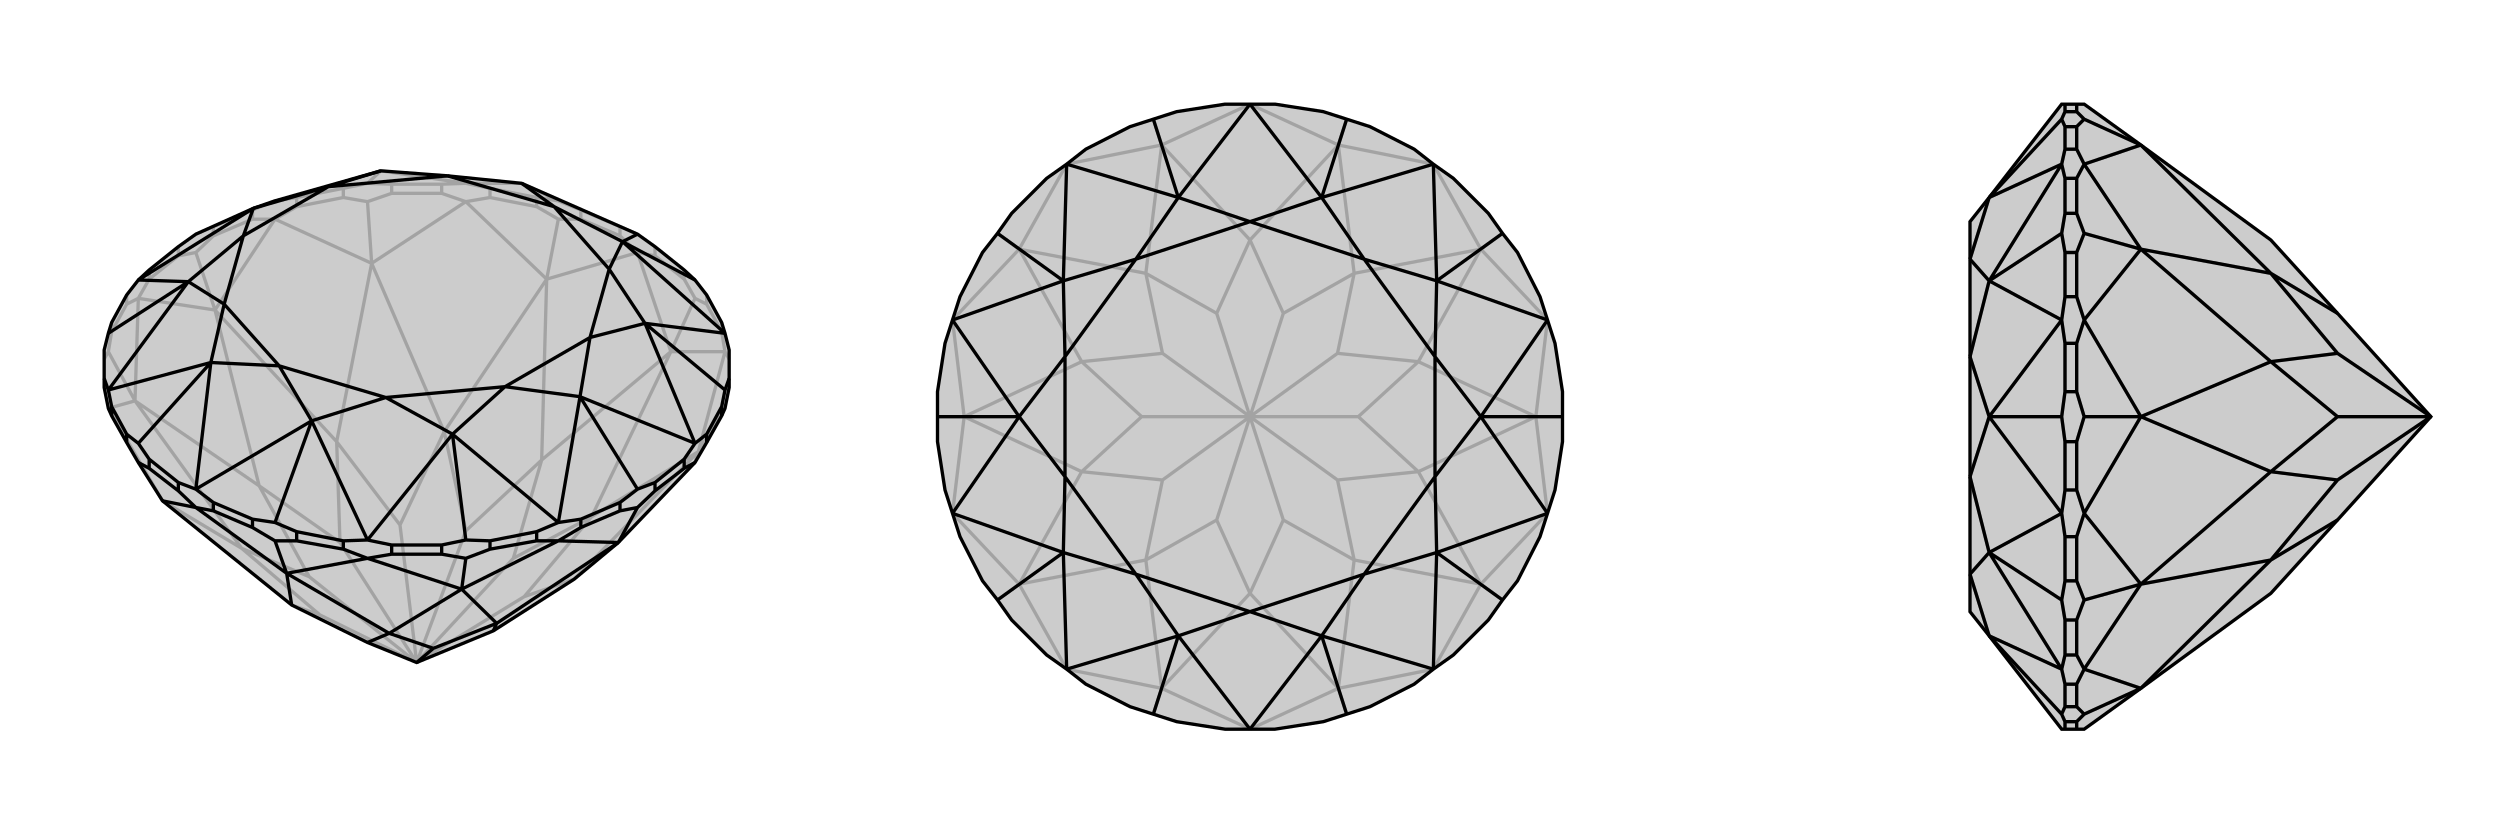
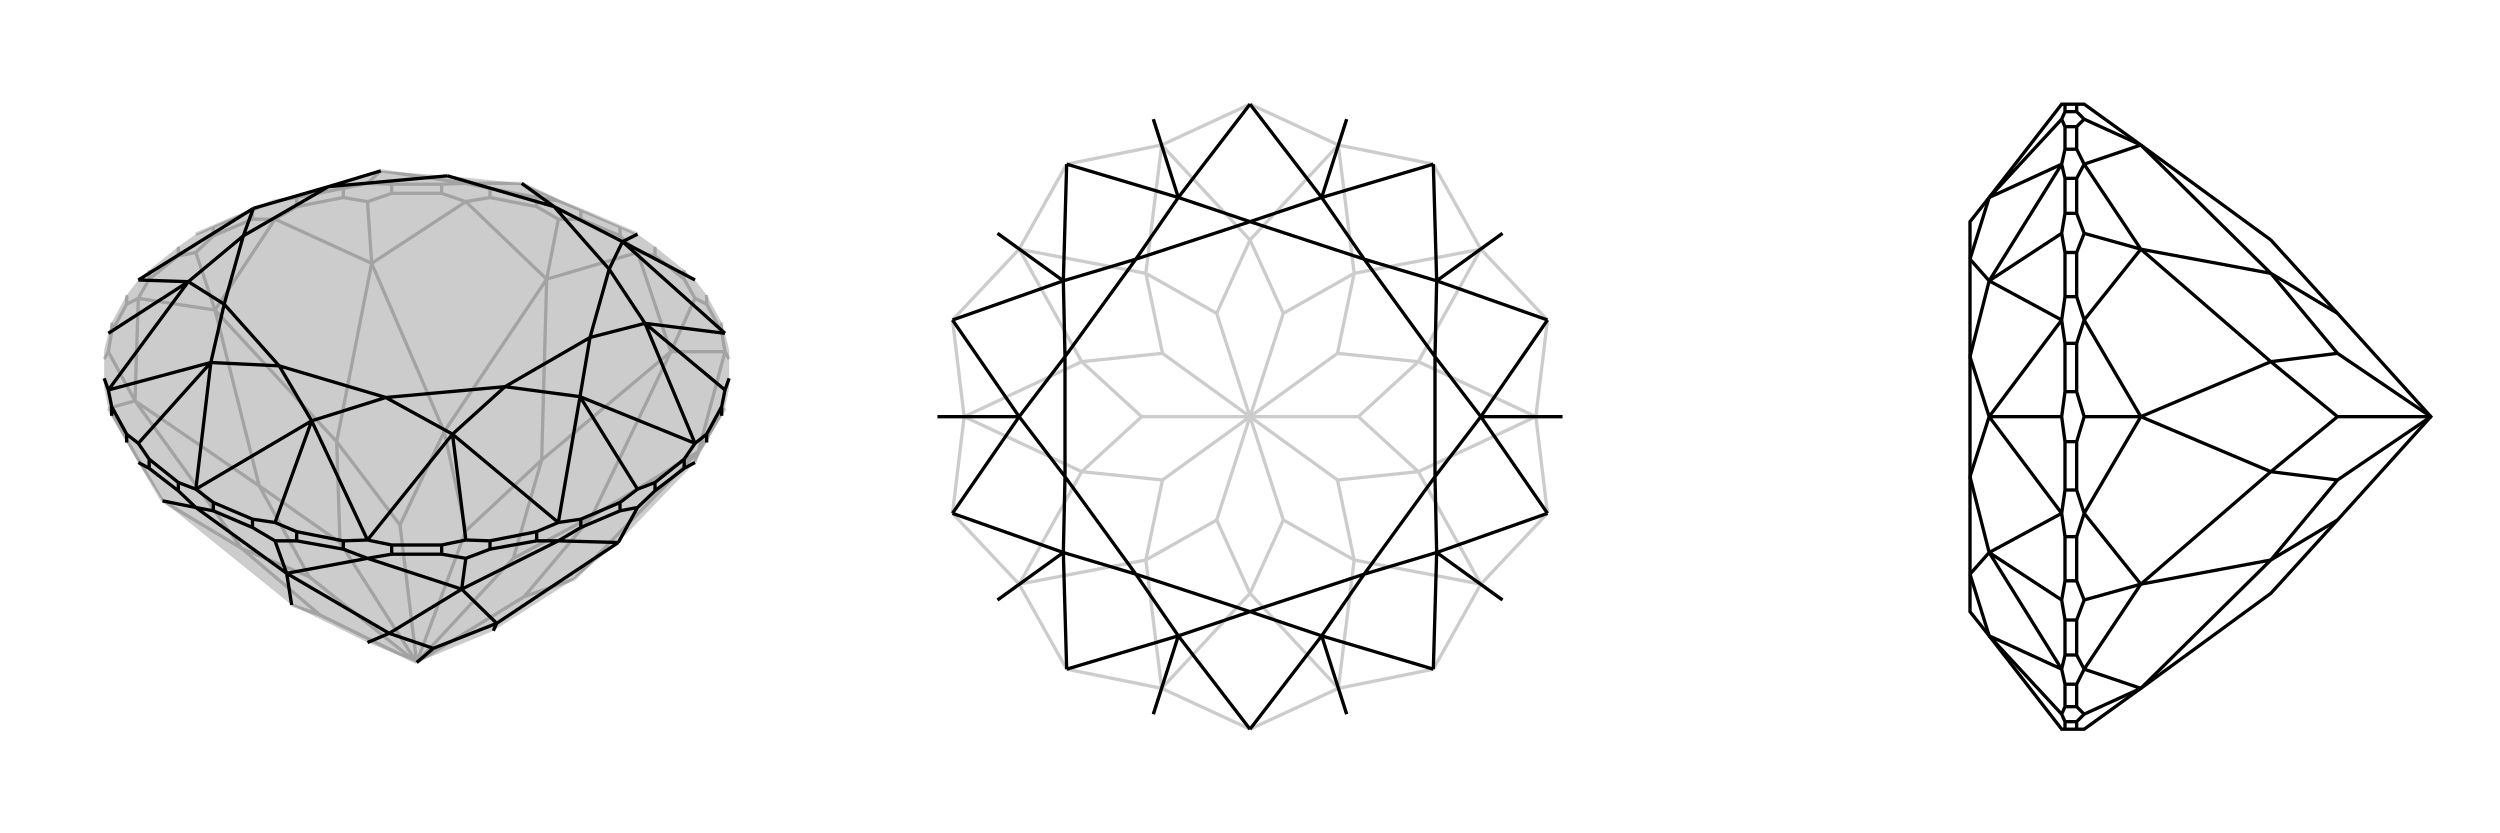
<svg xmlns="http://www.w3.org/2000/svg" viewBox="0 0 3000 1000">
  <g stroke="currentColor" stroke-width="4" fill="none" transform="translate(0 -45)">
    <path fill="currentColor" stroke="none" fill-opacity=".2" d="M866,544L870,535L875,510L875,499L875,465L870,445L866,432L848,399L834,381L821,369L786,341L765,326L626,265L537,256L457,250L330,286L304,295L235,326L214,341L179,369L166,381L152,399L134,432L130,445L125,465L125,499L125,510L130,535L134,544L152,576L166,600L195,646L350,771L441,816L500,840L592,802L689,740L742,696L834,600L848,576z" />
    <path stroke-opacity=".2" d="M866,443L866,432M848,410L848,399M821,380L821,369M786,352L786,341M744,328L744,317M697,308L697,297M644,293L644,282M588,282L588,271M530,277L530,266M470,277L470,266M412,282L412,271M356,293L356,282M303,308L303,297M256,328L256,317M214,352L214,341M179,380L179,369M152,410L152,399M134,443L134,432M875,476L870,467M870,535L838,587M866,443L870,467M866,443L848,410M848,410L834,403M821,380L834,403M821,380L786,352M786,352L765,348M834,403L805,467M744,328L765,348M744,328L697,308M697,308L670,308M644,293L670,308M644,293L588,282M588,282L559,287M670,308L656,380M530,277L559,287M530,277L470,277M470,277L441,287M412,282L441,287M412,282L356,293M356,293L330,308M441,287L446,361M303,308L330,308M303,308L256,328M256,328L235,348M214,352L235,348M214,352L179,380M179,380L166,403M235,348L258,417M152,410L166,403M152,410L134,443M134,443L130,467M125,476L130,467M130,467L162,526M834,600L838,587M870,467L838,587M870,467L805,467M765,348L805,467M765,348L656,380M559,287L656,380M559,287L446,361M330,308L446,361M330,308L258,417M166,403L258,417M166,403L162,526M130,535L162,526M130,535L195,646M838,587L689,740M838,587L710,665M805,467L710,665M805,467L650,597M656,380L650,597M656,380L533,563M446,361L533,563M446,361L404,575M258,417L404,575M258,417L311,628M162,526L311,628M162,526L290,703M195,646L290,703M350,771L384,783M689,740L629,761M710,665L629,761M710,665L616,715M629,761L500,840M650,597L616,715M650,597L559,682M500,840L616,715M533,563L559,682M533,563L480,675M500,840L559,682M404,575L480,675M404,575L408,696M500,840L480,675M311,628L408,696M311,628L371,737M500,840L408,696M290,703L371,737M290,703L384,783M500,840L384,783M500,840L371,737M744,317L765,326M744,317L697,297M697,297L670,286M303,297L330,286M303,297L256,317M256,317L235,326M412,271L441,265M412,271L356,282M356,282L330,286M530,266L559,265M530,266L470,266M470,266L441,265M441,265L457,250M644,282L670,286M644,282L588,271M588,271L559,265M670,286L626,265M559,265L457,250M626,265L559,265" />
-     <path d="M866,544L870,535L875,510L875,499L875,465L870,445L866,432L848,399L834,381L821,369L786,341L765,326L626,265L537,256L457,250L330,286L304,295L235,326L214,341L179,369L166,381L152,399L134,432L130,445L125,465L125,499L125,510L130,535L134,544L152,576L166,600L195,646L350,771L441,816L500,840L592,802L689,740L742,696L834,600L848,576z" />
    <path d="M303,678L303,668M356,694L356,683M412,704L412,694M470,710L470,699M530,710L530,699M588,704L588,694M644,694L644,683M697,678L697,668M744,658L744,648M786,634L786,624M821,607L821,596M848,576L848,566M866,544L866,533M134,544L134,533M152,576L152,566M179,607L179,596M256,658L256,648M214,634L214,624M303,678L256,658M303,678L330,694M256,658L235,654M356,694L330,694M356,694L412,704M412,704L441,715M330,694L344,733M470,710L441,715M470,710L530,710M530,710L559,715M588,704L559,715M588,704L644,694M644,694L670,694M559,715L554,752M697,678L670,694M697,678L744,658M744,658L765,654M786,634L765,654M786,634L821,607M821,607L834,600M765,654L742,696M179,607L166,600M179,607L214,634M214,634L235,654M235,654L344,733M235,654L195,646M441,715L344,733M441,715L554,752M670,694L554,752M670,694L742,696M344,733L350,771M344,733L467,805M554,752L467,805M554,752L596,793M742,696L596,793M467,805L441,816M467,805L520,823M596,793L520,823M596,793L592,802M520,823L500,840M834,381L747,335M875,499L870,513M848,566L834,577M848,566L866,533M866,533L870,513M870,513L774,433M786,624L765,632M786,624L821,596M821,596L834,577M697,668L670,672M697,668L744,648M744,648L765,632M765,632L696,521M588,694L559,693M588,694L644,683M644,683L670,672M470,699L441,693M470,699L530,699M530,699L559,693M559,693L543,566M356,683L330,672M356,683L412,694M412,694L441,693M303,668L256,648M303,668L330,672M256,648L235,632M330,672L374,550M179,596L166,577M179,596L214,624M214,624L235,632M134,533L130,513M134,533L152,566M152,566L166,577M166,577L253,480M125,499L130,513M130,445L226,383M765,326L747,335M747,335L870,445M870,445L774,433M774,433L834,577M834,577L696,521M696,521L670,672M670,672L543,566M441,693L543,566M441,693L374,550M235,632L374,550M235,632L253,480M253,480L130,513M130,513L226,383M226,383L166,381M166,381L304,295M747,335L665,293M747,335L731,368M774,433L731,368M774,433L708,450M696,521L708,450M696,521L606,509M543,566L606,509M543,566L463,522M374,550L463,522M374,550L335,484M253,480L335,484M253,480L269,410M226,383L269,410M226,383L292,328M304,295L292,328M304,295L394,269M457,250L394,269M626,265L665,293M665,293L731,368M731,368L708,450M708,450L606,509M606,509L463,522M463,522L335,484M335,484L269,410M269,410L292,328M292,328L394,269M394,269L537,256M665,293L537,256" />
  </g>
  <g stroke="currentColor" stroke-width="4" fill="none" transform="translate(1000 0)">
-     <path fill="currentColor" stroke="none" fill-opacity=".2" d="M412,134L384,143L356,152L303,179L280,197L256,214L214,256L197,280L179,303L152,356L143,384L134,412L125,470L125,500L125,530L134,588L143,616L152,644L179,697L197,720L214,744L256,786L280,803L303,821L356,848L384,857L412,866L470,875L500,875L530,875L588,866L616,857L644,848L697,821L720,803L744,786L786,744L803,720L821,697L848,644L857,616L866,588L875,530L875,500L875,470L866,412L857,384L848,356L821,303L803,280L786,256L744,214L720,197L697,179L644,152L616,143L588,134L530,125L500,125L470,125z" />
    <path stroke-opacity=".2" d="M616,857L606,826M803,720L777,701M875,500L843,500M803,280L777,299M616,143L606,174M384,143L394,174M197,280L223,299M125,500L157,500M197,720L223,701M384,857L394,826M500,875L606,826M500,875L394,826M720,803L606,826M720,803L777,701M857,616L777,701M857,616L843,500M857,384L843,500M857,384L777,299M720,197L777,299M720,197L606,174M500,125L606,174M500,125L394,174M280,197L394,174M280,197L223,299M143,384L223,299M143,384L157,500M143,616L157,500M143,616L223,701M280,803L223,701M280,803L394,826M606,826L500,712M606,826L625,672M777,701L625,672M777,701L702,566M843,500L702,566M843,500L702,434M777,299L702,434M777,299L625,328M606,174L625,328M606,174L500,288M394,174L500,288M394,174L375,328M223,299L375,328M223,299L298,434M157,500L298,434M157,500L298,566M223,701L298,566M223,701L375,672M394,826L500,712M394,826L375,672M500,712L540,624M500,712L460,624M625,672L540,624M625,672L605,576M540,624L500,500M702,566L605,576M702,566L630,500M605,576L500,500M702,434L630,500M702,434L605,424M630,500L500,500M625,328L605,424M625,328L540,376M605,424L500,500M500,288L540,376M500,288L460,376M500,500L540,376M375,328L460,376M375,328L395,424M500,500L460,376M298,434L395,424M298,434L370,500M500,500L395,424M298,566L370,500M298,566L395,576M500,500L370,500M375,672L395,576M375,672L460,624M500,500L460,624M500,500L395,576" />
-     <path d="M412,134L384,143L356,152L303,179L280,197L256,214L214,256L197,280L179,303L152,356L143,384L134,412L125,470L125,500L125,530L134,588L143,616L152,644L179,697L197,720L214,744L256,786L280,803L303,821L356,848L384,857L412,866L470,875L500,875L530,875L588,866L616,857L644,848L697,821L720,803L744,786L786,744L803,720L821,697L848,644L857,616L866,588L875,530L875,500L875,470L866,412L857,384L848,356L821,303L803,280L786,256L744,214L720,197L697,179L644,152L616,143L588,134L530,125L500,125L470,125z" />
    <path d="M616,143L586,237M803,280L724,337M875,500L777,500M803,720L724,663M616,857L586,763M384,857L414,763M197,720L276,663M125,500L223,500M197,280L276,337M384,143L414,237M500,125L414,237M500,125L586,237M586,237L720,197M720,197L724,337M724,337L857,384M857,384L777,500M777,500L857,616M857,616L724,663M720,803L724,663M720,803L586,763M500,875L586,763M500,875L414,763M414,763L280,803M280,803L276,663M276,663L143,616M143,616L223,500M143,384L223,500M143,384L276,337M280,197L276,337M414,237L280,197M586,237L500,266M586,237L637,311M724,337L637,311M724,337L722,428M777,500L722,428M777,500L722,572M724,663L722,572M724,663L637,689M586,763L637,689M586,763L500,734M414,763L500,734M414,763L363,689M276,663L363,689M276,663L278,572M223,500L278,572M223,500L278,428M276,337L278,428M276,337L363,311M414,237L500,266M414,237L363,311M500,266L637,311M637,311L722,428M722,428L722,572M722,572L637,689M637,689L500,734M500,734L363,689M363,689L278,572M278,572L278,428M278,428L363,311M500,266L363,311" />
  </g>
  <g stroke="currentColor" stroke-width="4" fill="none" transform="translate(2000 0)">
-     <path fill="currentColor" stroke="none" fill-opacity=".2" d="M501,875L569,826L725,712L805,624L917,500L805,376L725,288L569,174L501,125L492,125L478,125L474,125L387,237L364,266L364,311L364,428L364,572L364,689L364,734L387,763L474,875L478,875L492,875z" />
-     <path stroke-opacity=".2" d="M492,134L478,134M492,152L478,152M492,179L478,179M492,214L478,214M492,256L478,256M492,303L478,303M492,356L478,356M492,412L478,412M492,470L478,470M492,530L478,530M492,588L478,588M492,644L478,644M492,697L478,697M492,744L478,744M492,786L478,786M492,821L478,821M492,848L478,848M492,866L478,866M492,125L492,134M492,134L501,143M492,152L501,143M492,152L492,179M492,179L501,197M501,143L569,174M492,214L501,197M492,214L492,256M492,256L501,280M492,303L501,280M492,303L492,356M492,356L501,384M501,280L569,299M492,412L501,384M492,412L492,470M492,470L501,500M492,530L501,500M492,530L492,588M492,588L501,616M501,500L569,500M492,644L501,616M492,644L492,697M492,697L501,720M492,744L501,720M492,744L492,786M492,786L501,803M501,720L569,701M492,821L501,803M492,821L492,848M492,848L501,857M492,866L501,857M492,866L492,875M501,857L569,826M501,197L569,174M501,197L569,299M501,384L569,299M501,384L569,500M501,616L569,500M501,616L569,701M501,803L569,701M501,803L569,826M569,174L725,328M569,299L725,328M569,299L725,434M569,500L725,434M569,500L725,566M569,701L725,566M569,701L725,672M569,826L725,672M725,328L805,376M725,328L805,424M725,434L805,424M725,434L805,500M917,500L805,424M725,566L805,500M725,566L805,576M917,500L805,500M725,672L805,576M725,672L805,624M917,500L805,576M478,125L478,134M478,134L474,143M478,866L474,857M478,866L478,875M478,821L474,803M478,821L478,848M478,848L474,857M474,857L387,763M478,744L474,720M478,744L478,786M478,786L474,803M478,644L474,616M478,644L478,697M478,697L474,720M474,720L387,663M478,530L474,500M478,530L478,588M478,588L474,616M478,412L474,384M478,412L478,470M478,470L474,500M474,500L387,500M478,303L474,280M478,303L478,356M478,356L474,384M478,214L474,197M478,214L478,256M478,256L474,280M474,280L387,337M478,152L474,143M478,152L478,179M478,179L474,197M474,143L387,237M387,763L474,803M474,803L387,663M387,663L474,616M474,616L387,500M474,384L387,500M474,384L387,337M474,197L387,337M387,237L474,197M387,763L364,689M387,663L364,689M387,663L364,572M387,500L364,572M387,500L364,428M387,337L364,428M387,337L364,311M387,237L364,311" />
    <path d="M501,875L569,826L725,712L805,624L917,500L805,376L725,288L569,174L501,125L492,125L478,125L474,125L387,237L364,266L364,311L364,428L364,572L364,689L364,734L387,763L474,875L478,875L492,875z" />
    <path d="M492,866L478,866M492,848L478,848M492,821L478,821M492,786L478,786M492,744L478,744M492,697L478,697M492,644L478,644M492,588L478,588M492,530L478,530M492,470L478,470M492,412L478,412M492,356L478,356M492,303L478,303M492,256L478,256M492,214L478,214M492,179L478,179M492,152L478,152M492,134L478,134M492,866L492,875M492,866L501,857M492,848L501,857M492,848L492,821M492,821L501,803M501,857L569,826M492,786L501,803M492,786L492,744M492,744L501,720M492,697L501,720M492,697L492,644M492,644L501,616M501,720L569,701M492,588L501,616M492,588L492,530M492,530L501,500M492,470L501,500M492,470L492,412M492,412L501,384M501,500L569,500M492,356L501,384M492,356L492,303M492,303L501,280M492,256L501,280M492,256L492,214M492,214L501,197M501,280L569,299M492,179L501,197M492,179L492,152M492,152L501,143M492,134L501,143M492,134L492,125M501,143L569,174M501,803L569,826M501,803L569,701M501,616L569,701M501,616L569,500M501,384L569,500M501,384L569,299M501,197L569,299M501,197L569,174M569,826L725,672M569,701L725,672M569,701L725,566M569,500L725,566M569,500L725,434M569,299L725,434M569,299L725,328M569,174L725,328M725,672L805,624M725,672L805,576M725,566L805,576M725,566L805,500M805,576L917,500M725,434L805,500M725,434L805,424M805,500L917,500M725,328L805,424M725,328L805,376M805,424L917,500M478,134L474,143M478,134L478,125M478,179L474,197M478,179L478,152M478,152L474,143M474,143L387,237M478,256L474,280M478,256L478,214M478,214L474,197M478,356L474,384M478,356L478,303M478,303L474,280M474,280L387,337M478,470L474,500M478,470L478,412M478,412L474,384M478,588L474,616M478,588L478,530M478,530L474,500M474,500L387,500M478,697L474,720M478,697L478,644M478,644L474,616M478,786L474,803M478,786L478,744M478,744L474,720M474,720L387,663M478,848L474,857M478,848L478,821M478,821L474,803M478,866L478,875M478,866L474,857M474,857L387,763M387,237L474,197M474,197L387,337M387,337L474,384M474,384L387,500M387,500L474,616M474,616L387,663M474,803L387,663M474,803L387,763M387,237L364,311M387,337L364,311M387,337L364,428M387,500L364,428M387,500L364,572M387,663L364,572M387,663L364,689M387,763L364,689" />
  </g>
</svg>